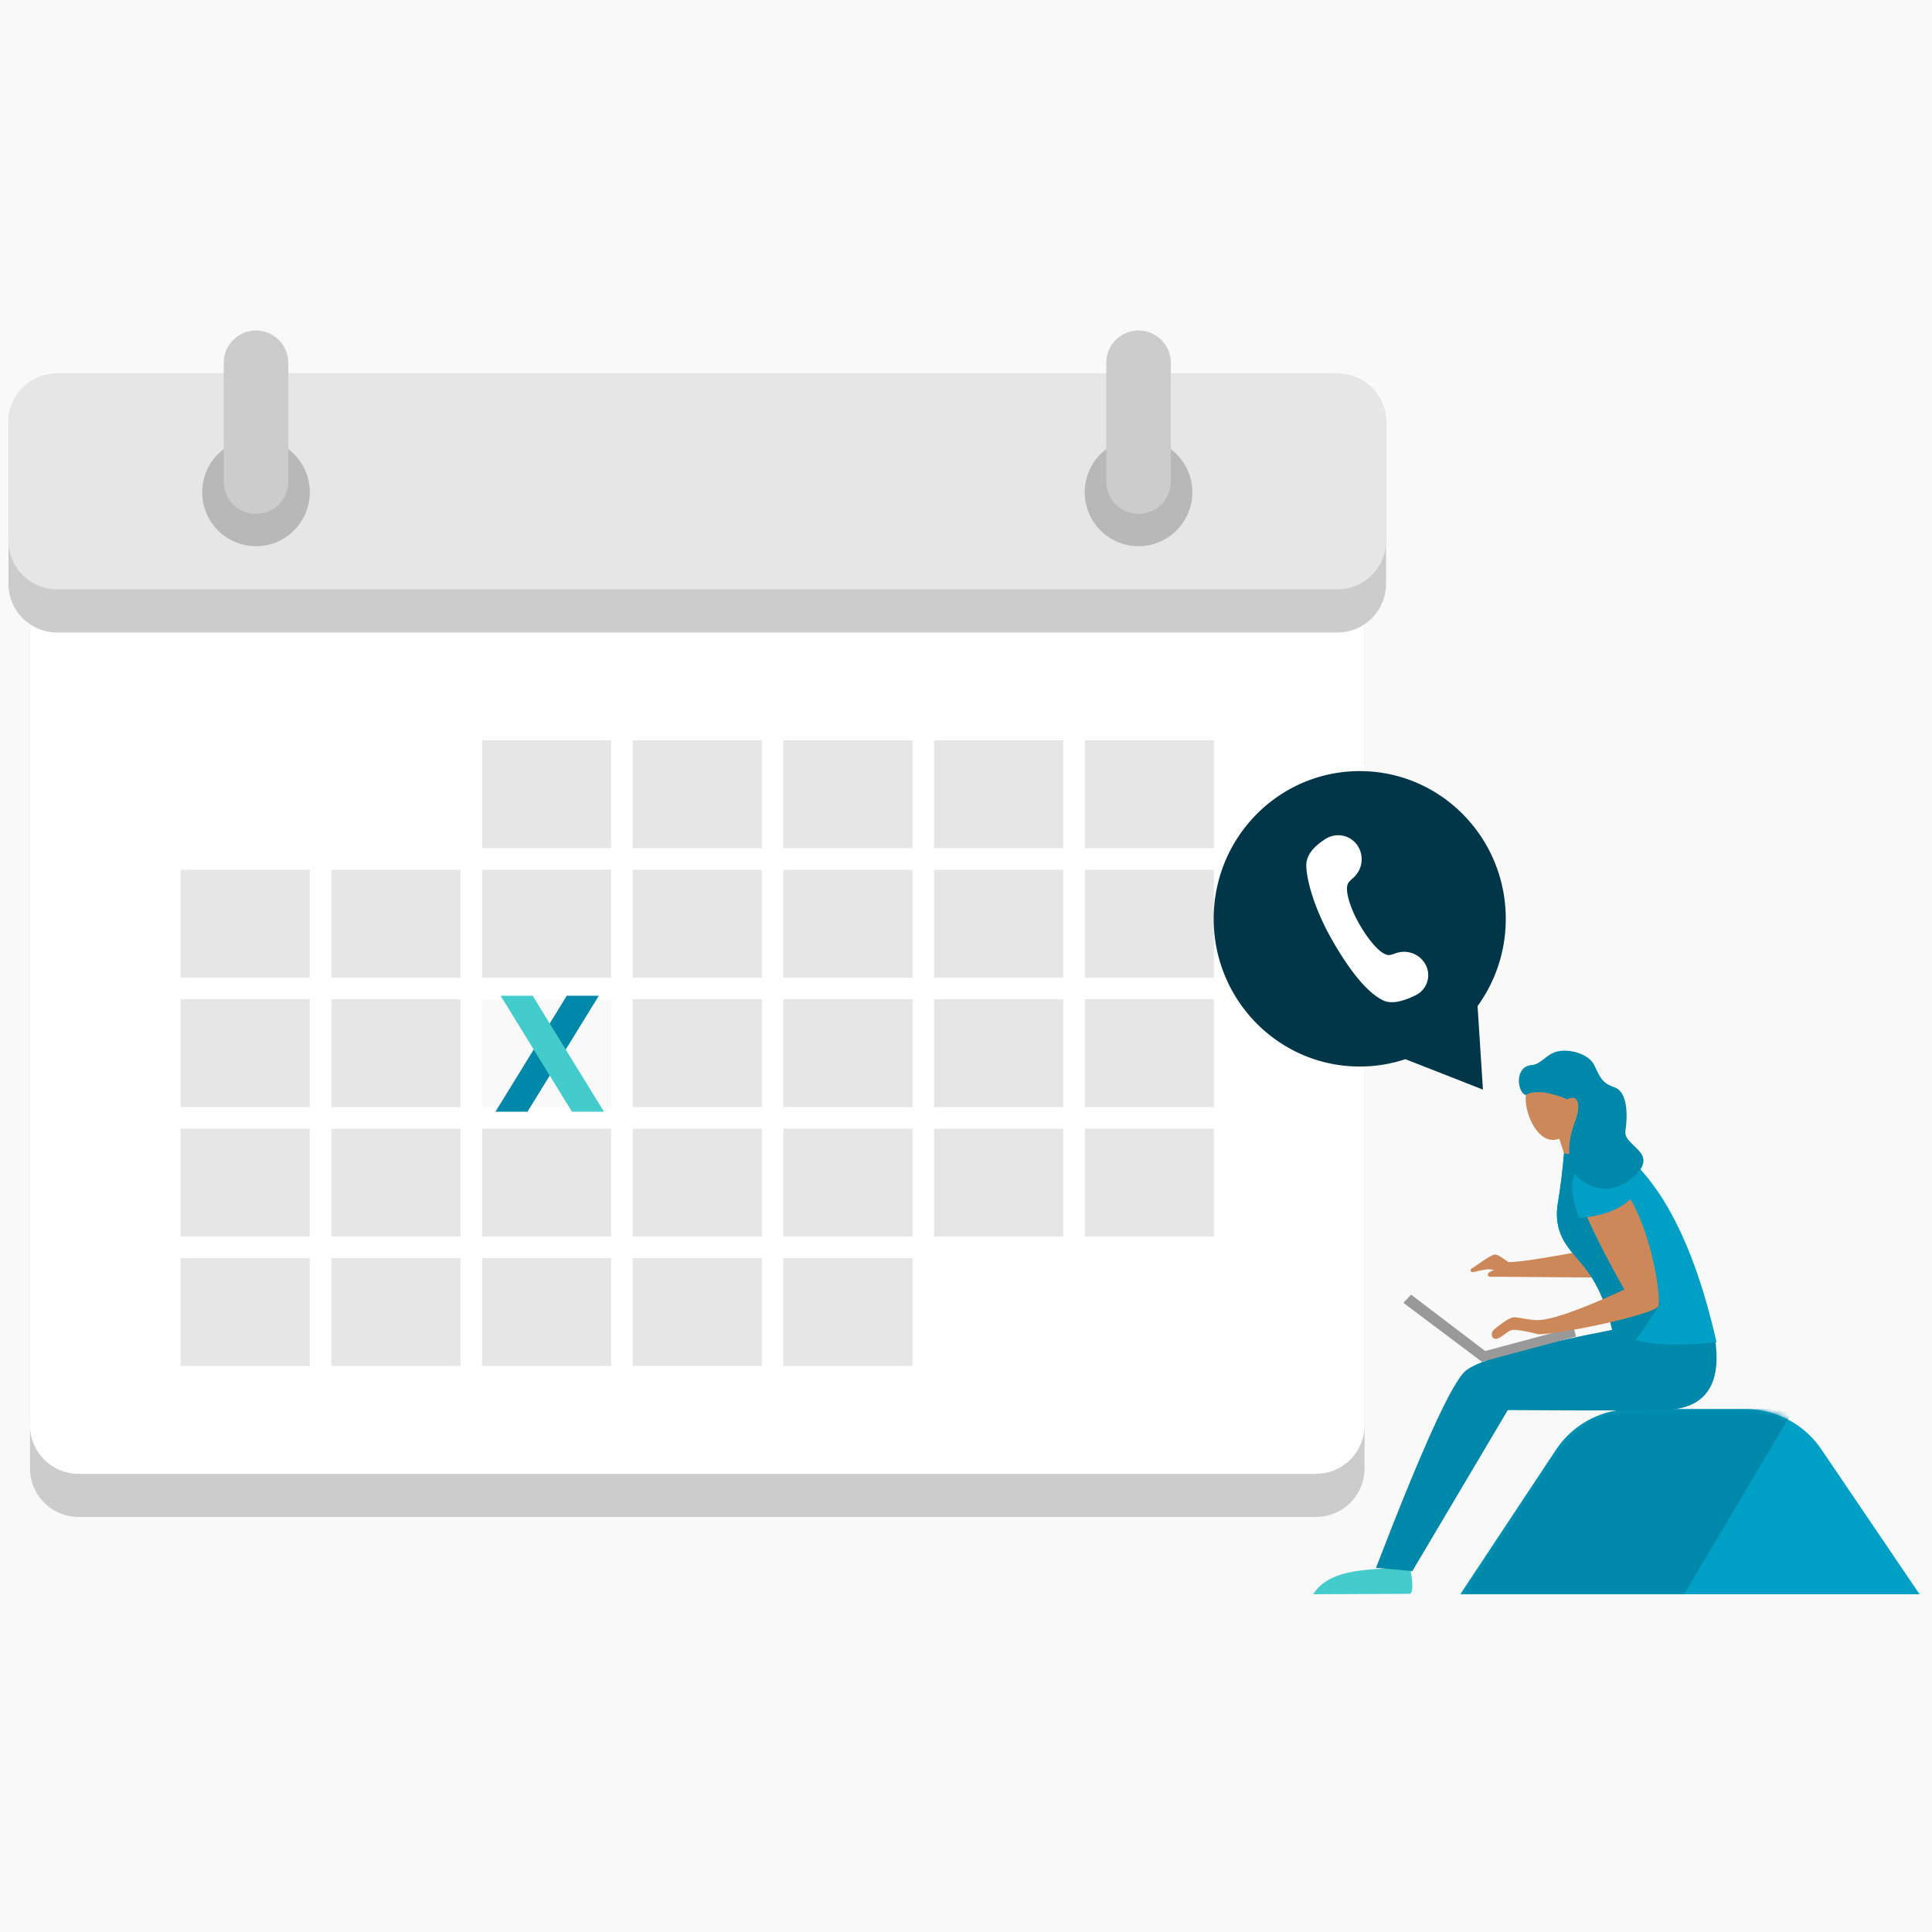
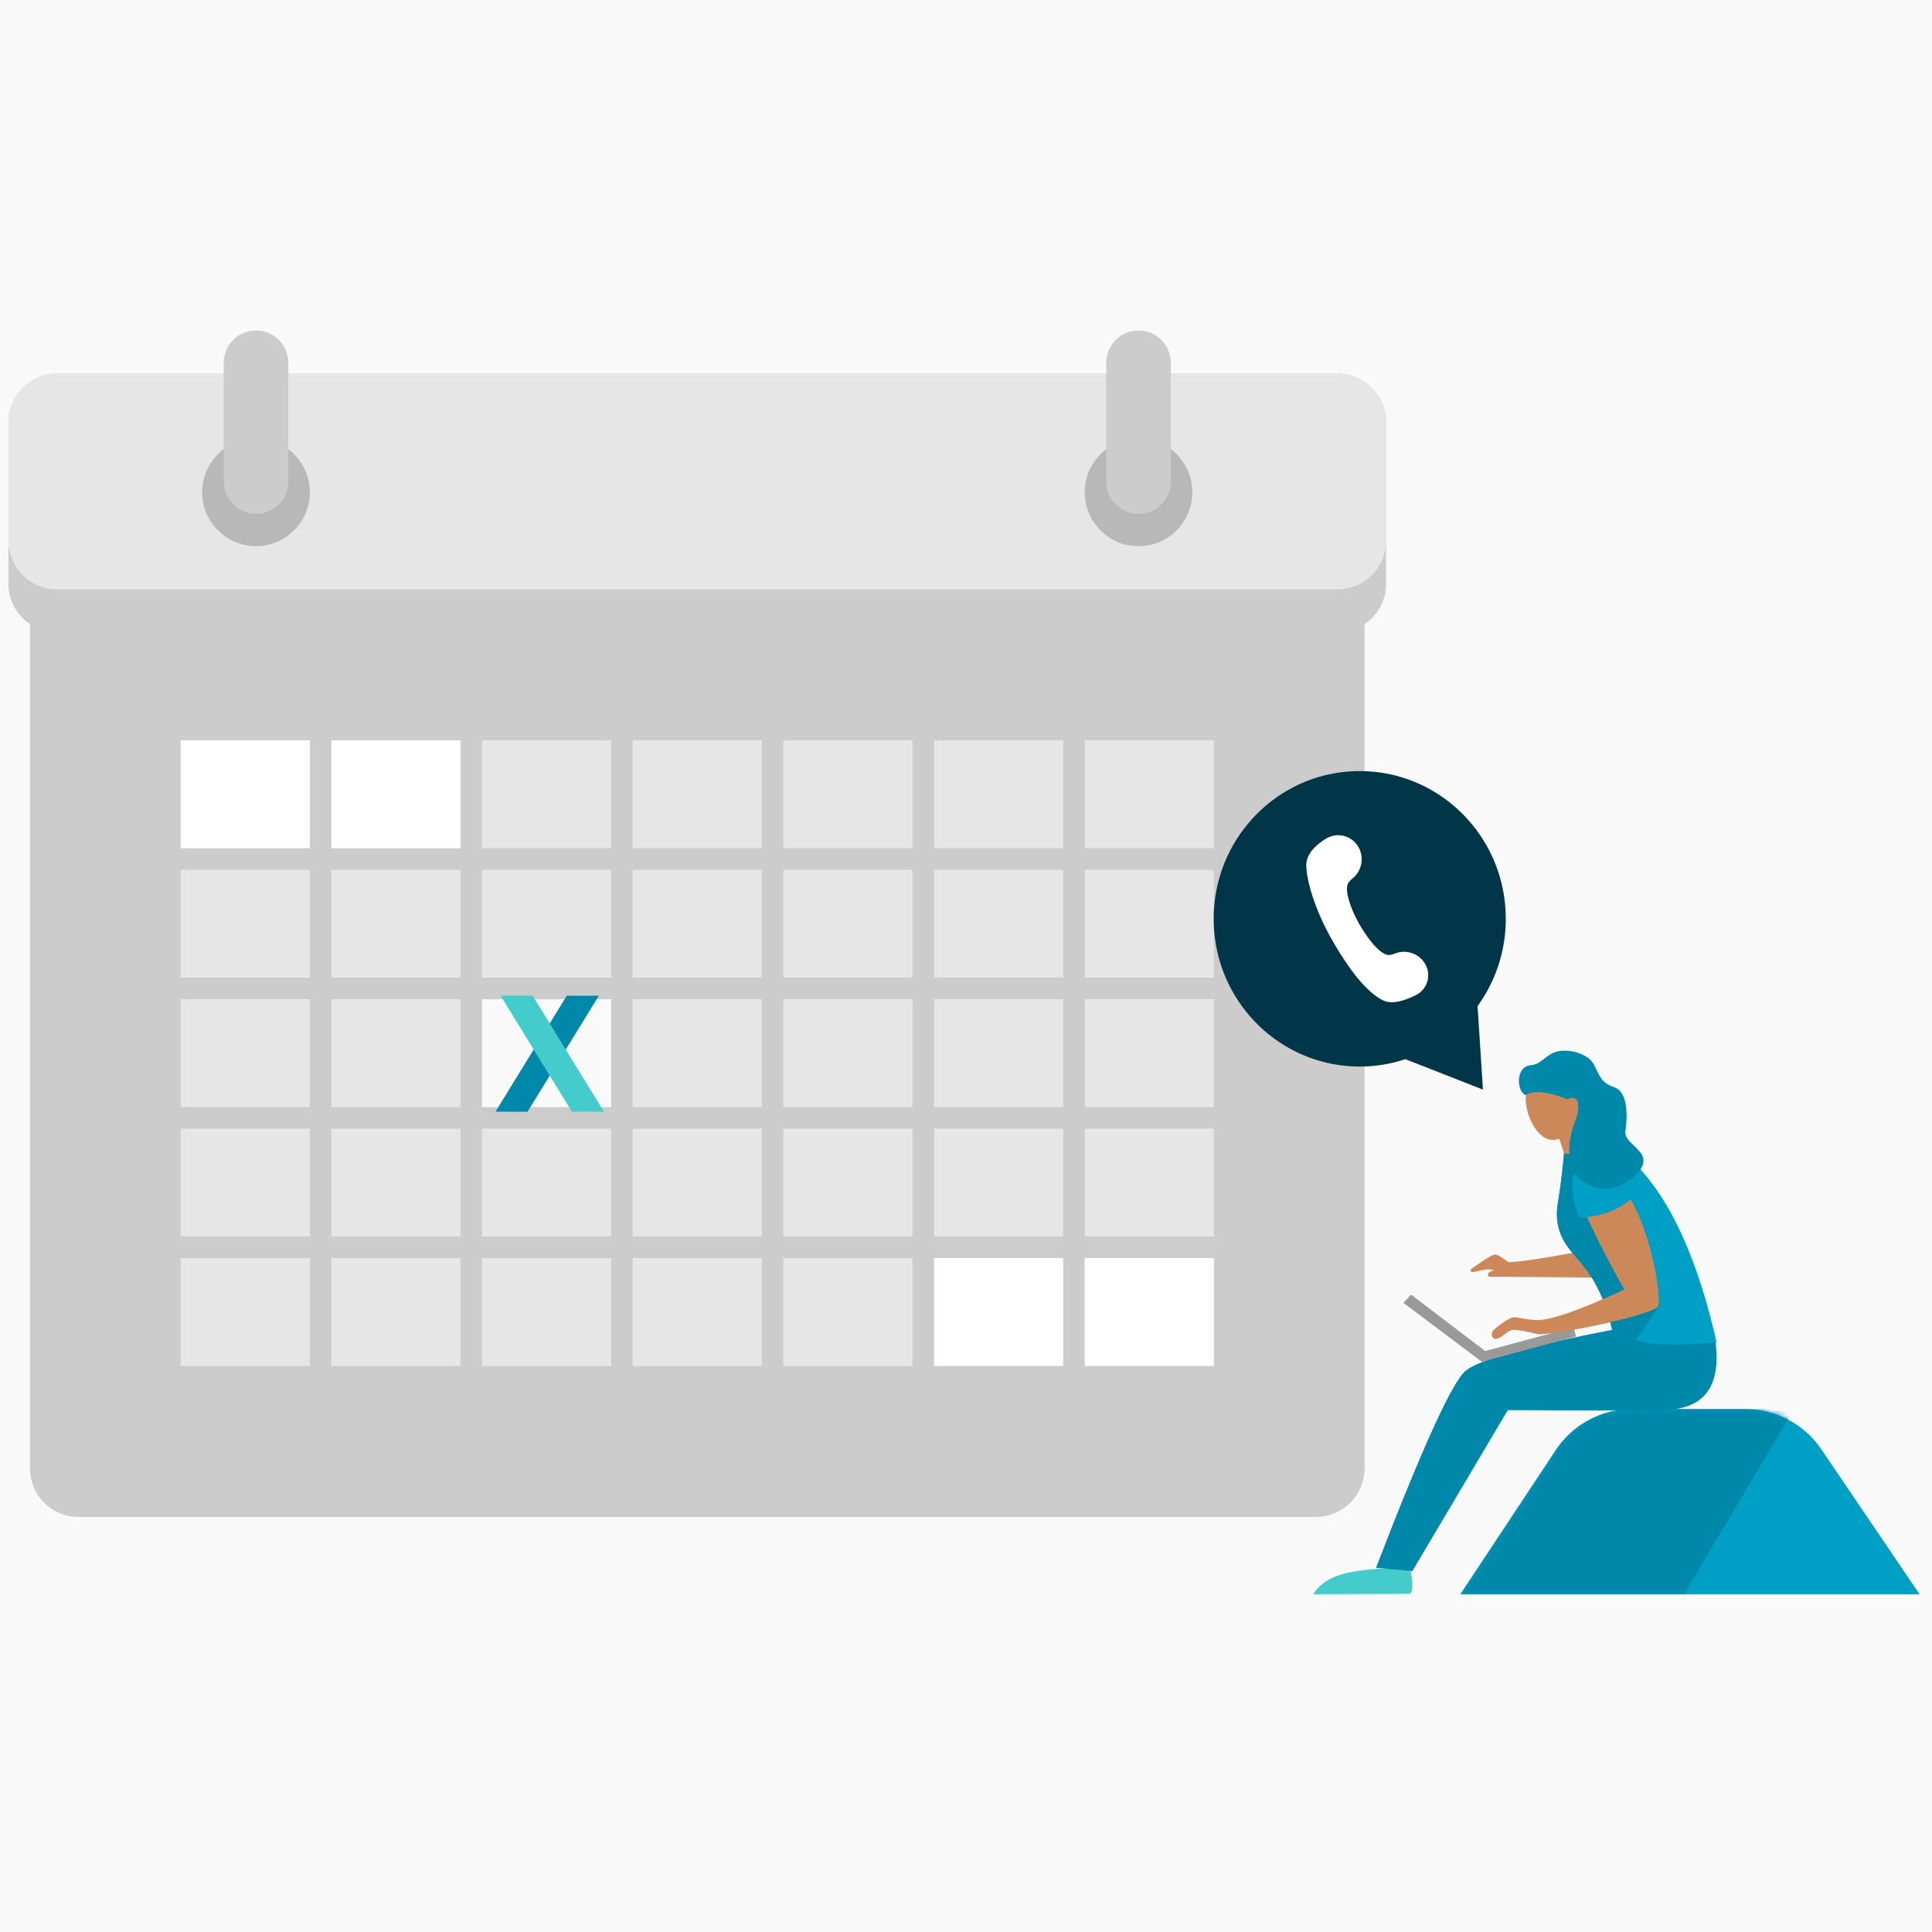
<svg xmlns="http://www.w3.org/2000/svg" xmlns:xlink="http://www.w3.org/1999/xlink" width="360" height="360" viewBox="0 0 360 360">
  <defs>
    <filter id="a" width="133.5%" height="138.6%" x="-16.7%" y="-19.3%" filterUnits="objectBoundingBox">
      <feOffset in="SourceAlpha" result="shadowOffsetOuter1" />
      <feGaussianBlur in="shadowOffsetOuter1" result="shadowBlurOuter1" stdDeviation="11" />
      <feColorMatrix in="shadowBlurOuter1" result="shadowMatrixOuter1" values="0 0 0 0 0 0 0 0 0 0.212 0 0 0 0 0.282 0 0 0 0.2 0" />
      <feMerge>
        <feMergeNode in="shadowMatrixOuter1" />
        <feMergeNode in="SourceGraphic" />
      </feMerge>
    </filter>
    <path id="b" d="M32.44.28h21.092a17.08 17.08 0 0 1 14.24 7.65l17.785 26.854H0L18.3 7.78A17.08 17.08 0 0 1 32.44.281z" />
  </defs>
  <g fill="none" fill-rule="evenodd">
    <path fill="#F9F9F9" d="M-214-207h1280v1379H-214z" />
    <path d="M0 0h360v360H0z" />
    <g filter="url(#a)" transform="translate(1.579 61.579)">
      <path fill="#CCC" d="M13.075 30.148h230.546a9.064 9.064 0 0 1 9.064 9.065v172.812a9.064 9.064 0 0 1-9.064 9.064H13.075a9.064 9.064 0 0 1-9.064-9.064V39.213a9.064 9.064 0 0 1 9.064-9.065z" />
-       <path fill="#FFF" d="M13.075 14.07h230.546a9.064 9.064 0 0 1 9.064 9.063v180.852a9.064 9.064 0 0 1-9.064 9.064H13.075a9.064 9.064 0 0 1-9.064-9.064V23.133a9.064 9.064 0 0 1 9.064-9.064z" />
      <path fill="#FFF" d="M32.087 76.376h24.065v20.1H32.087z" />
      <path fill="#E6E6E6" d="M32.087 124.614h24.065v20.099H32.087zM32.087 100.495h24.065v20.099H32.087zM32.087 148.732h24.065v20.1H32.087zM32.087 172.851h24.065v20.1H32.087z" />
      <path fill="#FFF" d="M60.163 76.376h24.065v20.1H60.163z" />
      <path fill="#E6E6E6" d="M60.163 124.614h24.065v20.099H60.163zM60.163 100.495h24.065v20.099H60.163zM60.163 148.732h24.065v20.1H60.163zM60.163 172.851h24.065v20.1H60.163zM116.315 76.376h24.065v20.1h-24.065zM116.315 124.614h24.066v20.099h-24.066zM116.315 100.495h24.066v20.099h-24.066zM116.315 148.732h24.066v20.1h-24.066zM116.315 172.851h24.066v20.1h-24.066zM172.468 76.376h24.065v20.1h-24.065zM172.468 124.614h24.065v20.099h-24.065zM172.468 100.495h24.065v20.099h-24.065zM172.468 148.732h24.065v20.1h-24.065z" />
      <path fill="#FFF" d="M172.468 172.851h24.065v20.1h-24.065z" />
      <path fill="#E6E6E6" d="M88.24 76.376h24.064v20.1H88.24z" />
      <path fill="#F9F9F9" d="M88.24 124.614h24.064v20.099H88.24z" />
      <path fill="#E6E6E6" d="M88.24 100.495h24.064v20.099H88.24zM88.24 148.732h24.064v20.1H88.24zM88.24 172.851h24.064v20.1H88.24zM144.391 76.376h24.066v20.1H144.39zM144.391 124.614h24.066v20.099H144.39zM144.391 100.495h24.066v20.099H144.39zM144.391 148.732h24.066v20.1H144.39zM144.391 172.851h24.066v20.1H144.39zM200.544 76.376h24.065v20.1h-24.065zM200.544 124.614h24.065v20.099h-24.065zM200.544 100.495h24.065v20.099h-24.065zM200.544 148.732h24.065v20.1h-24.065z" />
      <path fill="#FFF" d="M200.544 172.851h24.065v20.1h-24.065z" />
      <path fill="#CCC" d="M9.064 8.04h238.568a9.064 9.064 0 0 1 9.064 9.064v30.109a9.064 9.064 0 0 1-9.064 9.064H9.064A9.064 9.064 0 0 1 0 47.213v-30.11A9.064 9.064 0 0 1 9.064 8.04z" />
      <path fill="#E6E6E6" d="M9.064 8.04h238.568a9.064 9.064 0 0 1 9.064 9.064v22.07a9.064 9.064 0 0 1-9.064 9.064H9.064A9.064 9.064 0 0 1 0 39.173v-22.07A9.064 9.064 0 0 1 9.064 8.04z" />
      <g>
        <path fill="#B8B8B8" d="M46.125 40.198c5.538 0 10.027-4.5 10.027-10.05 0-5.55-4.49-10.049-10.027-10.049-5.538 0-10.027 4.5-10.027 10.05 0 5.55 4.49 10.049 10.027 10.049z" style="mix-blend-mode:multiply" />
        <path fill="#CCC" d="M46.125 0c3.323 0 6.016 2.7 6.016 6.03v22.109c0 3.33-2.693 6.03-6.016 6.03s-6.016-2.7-6.016-6.03V6.029C40.109 2.7 42.802 0 46.125 0z" />
        <g>
          <path fill="#B8B8B8" d="M210.57 40.198c5.539 0 10.028-4.5 10.028-10.05 0-5.55-4.49-10.049-10.027-10.049-5.538 0-10.027 4.5-10.027 10.05 0 5.55 4.489 10.049 10.027 10.049z" style="mix-blend-mode:multiply" />
          <path fill="#CCC" d="M210.57 0c3.324 0 6.017 2.7 6.017 6.03v22.109c0 3.33-2.693 6.03-6.016 6.03s-6.016-2.7-6.016-6.03V6.029c0-3.33 2.693-6.029 6.016-6.029z" />
        </g>
      </g>
    </g>
    <path fill="#08A" d="M105.611 185.54l-13.29 21.612h5.97l13.291-21.612z" />
    <path fill="#4CC" d="M93.284 185.54l13.289 21.612h5.972l-.117-.187-13.174-21.425z" />
    <g>
      <path fill="#003648" d="M253.365 198.732c-15.029 0-27.212-12.323-27.212-27.524 0-15.2 12.183-27.524 27.212-27.524s27.212 12.323 27.212 27.524a27.61 27.61 0 0 1-5.256 16.263l1.004 15.562-14.452-5.673a26.907 26.907 0 0 1-8.508 1.372z" />
      <path fill="#FFF" d="M253.124 157.827a4.601 4.601 0 0 1-.98 5.755c-.4.348-.687.64-.863.88-.876 1.192.365 4.848 1.968 7.656 1.959 3.432 4.295 6.044 5.73 5.83.242-.037.603-.143 1.084-.318a4.555 4.555 0 0 1 5.518 2.02 4.154 4.154 0 0 1-1.76 5.781c-2.677 1.33-4.718 1.65-6.124.962-3.038-1.487-6.342-5.743-9.521-11.312-2.851-4.995-4.672-10.467-4.767-13.719-.053-1.826 1.155-3.513 3.624-5.063a4.35 4.35 0 0 1 6.09 1.528z" />
    </g>
    <g>
      <path fill="#4CC" d="M262.74 292.135c.575 2.853.575 4.47 0 4.85l-18.052.079c1.051-1.703 2.803-2.938 5.256-3.703 2.453-.765 6.718-1.174 12.796-1.226z" />
      <g transform="matrix(-1 0 0 1 357.68 262.28)">
        <mask id="c" fill="#fff">
          <use xlink:href="#b" />
        </mask>
        <use fill="#009FC6" xlink:href="#b" />
        <path fill="#08A" d="M23.411.28h30.15a17.08 17.08 0 0 1 14.24 7.65l17.785 26.854H43.87L23.411.281z" mask="url(#c)" />
      </g>
      <path fill="#08A" d="M319.33 248.03c.203 1.17.335 2.027.393 2.57.8 7.39-1.939 11.409-8.214 12.057-.53.055-1.086.085-1.667.092-2.597.03-5.336.05-8.215.06-4.153.016-11.043-.004-20.67-.06l-17.786 30.002-6.777-.61c8.656-22.49 14.24-34.745 16.755-36.764 2.515-2.02 11.633-4.554 27.356-7.603l18.824.256z" />
      <path fill="#999" d="M293.212 247.327l.458 1.71-17.544 4.708-14.62-10.978 1.425-1.528 13.813 10.506z" />
      <path fill="#CD8859" d="M304.219 238.1l-23.09-.178c-1.8-.94-3.038-1.409-3.714-1.408-1.068 0-2.819.557-3.004.533-.542-.07-.53-.532 0-.798.387-.195 3.005-2.214 4.066-2.48.612-.154 2.295 1.27 2.654 1.413 2.466-.018 9.455-1.173 20.967-3.466l2.12 6.384z" />
      <path fill="#009FC6" d="M297.356 211.608c10.256 4.786 17.754 17.612 22.495 38.48-9.191 1.027-15.66.308-19.407-2.156-2.156-9.242-5.237-11.707-7.701-14.787-1.397-1.746-3.21-4.464-2.464-8.934.531-3.189.942-6.577 1.232-10.166l5.845-2.437z" />
      <path fill="#08A" d="M297.356 211.608c1.59 8.402 4.57 17.019 8.941 25.85l3.08 5.545c-2.996 4.507-4.567 6.742-4.713 6.705-1.663-.428-3.07-1.02-4.22-1.776-2.156-9.242-5.237-11.707-7.701-14.787-1.397-1.746-3.21-4.464-2.464-8.934.531-3.189.942-6.577 1.232-10.166l5.845-2.437z" />
      <path fill="#CD8859" d="M281.096 237.915c-2.007-.017-3.136-.016-3.386.002-.374.026-.651-.364-.325-.74.218-.252.994-.547 2.327-.886M303.23 222.47c4.758 7.437 6.224 19.293 5.823 20.842-.4 1.548-17.849 5.25-22.363 5.317-2.227-.558-3.78-.837-4.656-.837-.923 0-1.54.926-2.77 1.543-1.231.618-1.69-.815-.923-1.541.768-.727 2.546-1.992 3.342-2.258.797-.266 1.739.228 4.38.44 2.458.197 7.996-1.7 16.613-5.693-3.734-6.568-6.508-12.157-8.321-16.769-2.72-6.918 4.115-8.48 8.874-1.043z" />
      <path fill="#009FC6" d="M304.527 222.774c-2.318 2.494-5.745 3.873-10.28 4.138-4.582-11.714 4.164-13.935 10.28-4.138z" />
      <g>
        <path fill="#CD8859" d="M289.954 212.35c-3.218.649-5.663-4.215-5.663-7.654s2.014-4.28 5.426-4.28c3.412 0 3.455 1.037 5 4.929 1.544 3.892-1.545 6.357-4.763 7.005z" />
        <path fill="#CD8859" d="M297.732 212.565l-3.157-4.918-4.736 2.315 1.578 4.918c1.444.476 3.549-.296 6.315-2.315z" />
        <path fill="#08A" d="M294.375 219.727c-1.517-1.167-3.134-5.16-.797-11.005.532-1.329 1.315-5.232-1.594-3.876-1.514-.744-5.735-2.106-7.705-.797-1.595-.531-2.096-5.314 1.062-5.58 1.9-.16 2.688-2.003 4.813-2.535 2.126-.531 5.795.308 6.909 2.535 1.063 2.126 1.328 3.311 3.72 4.108 2.257.753 2.626 4.395 2.095 8.115-.242 1.694 1.697 2.535 2.923 4.252 1.328 1.86-.532 4.251-3.72 5.845-3.189 1.595-6.03.226-7.706-1.062z" />
      </g>
    </g>
  </g>
</svg>